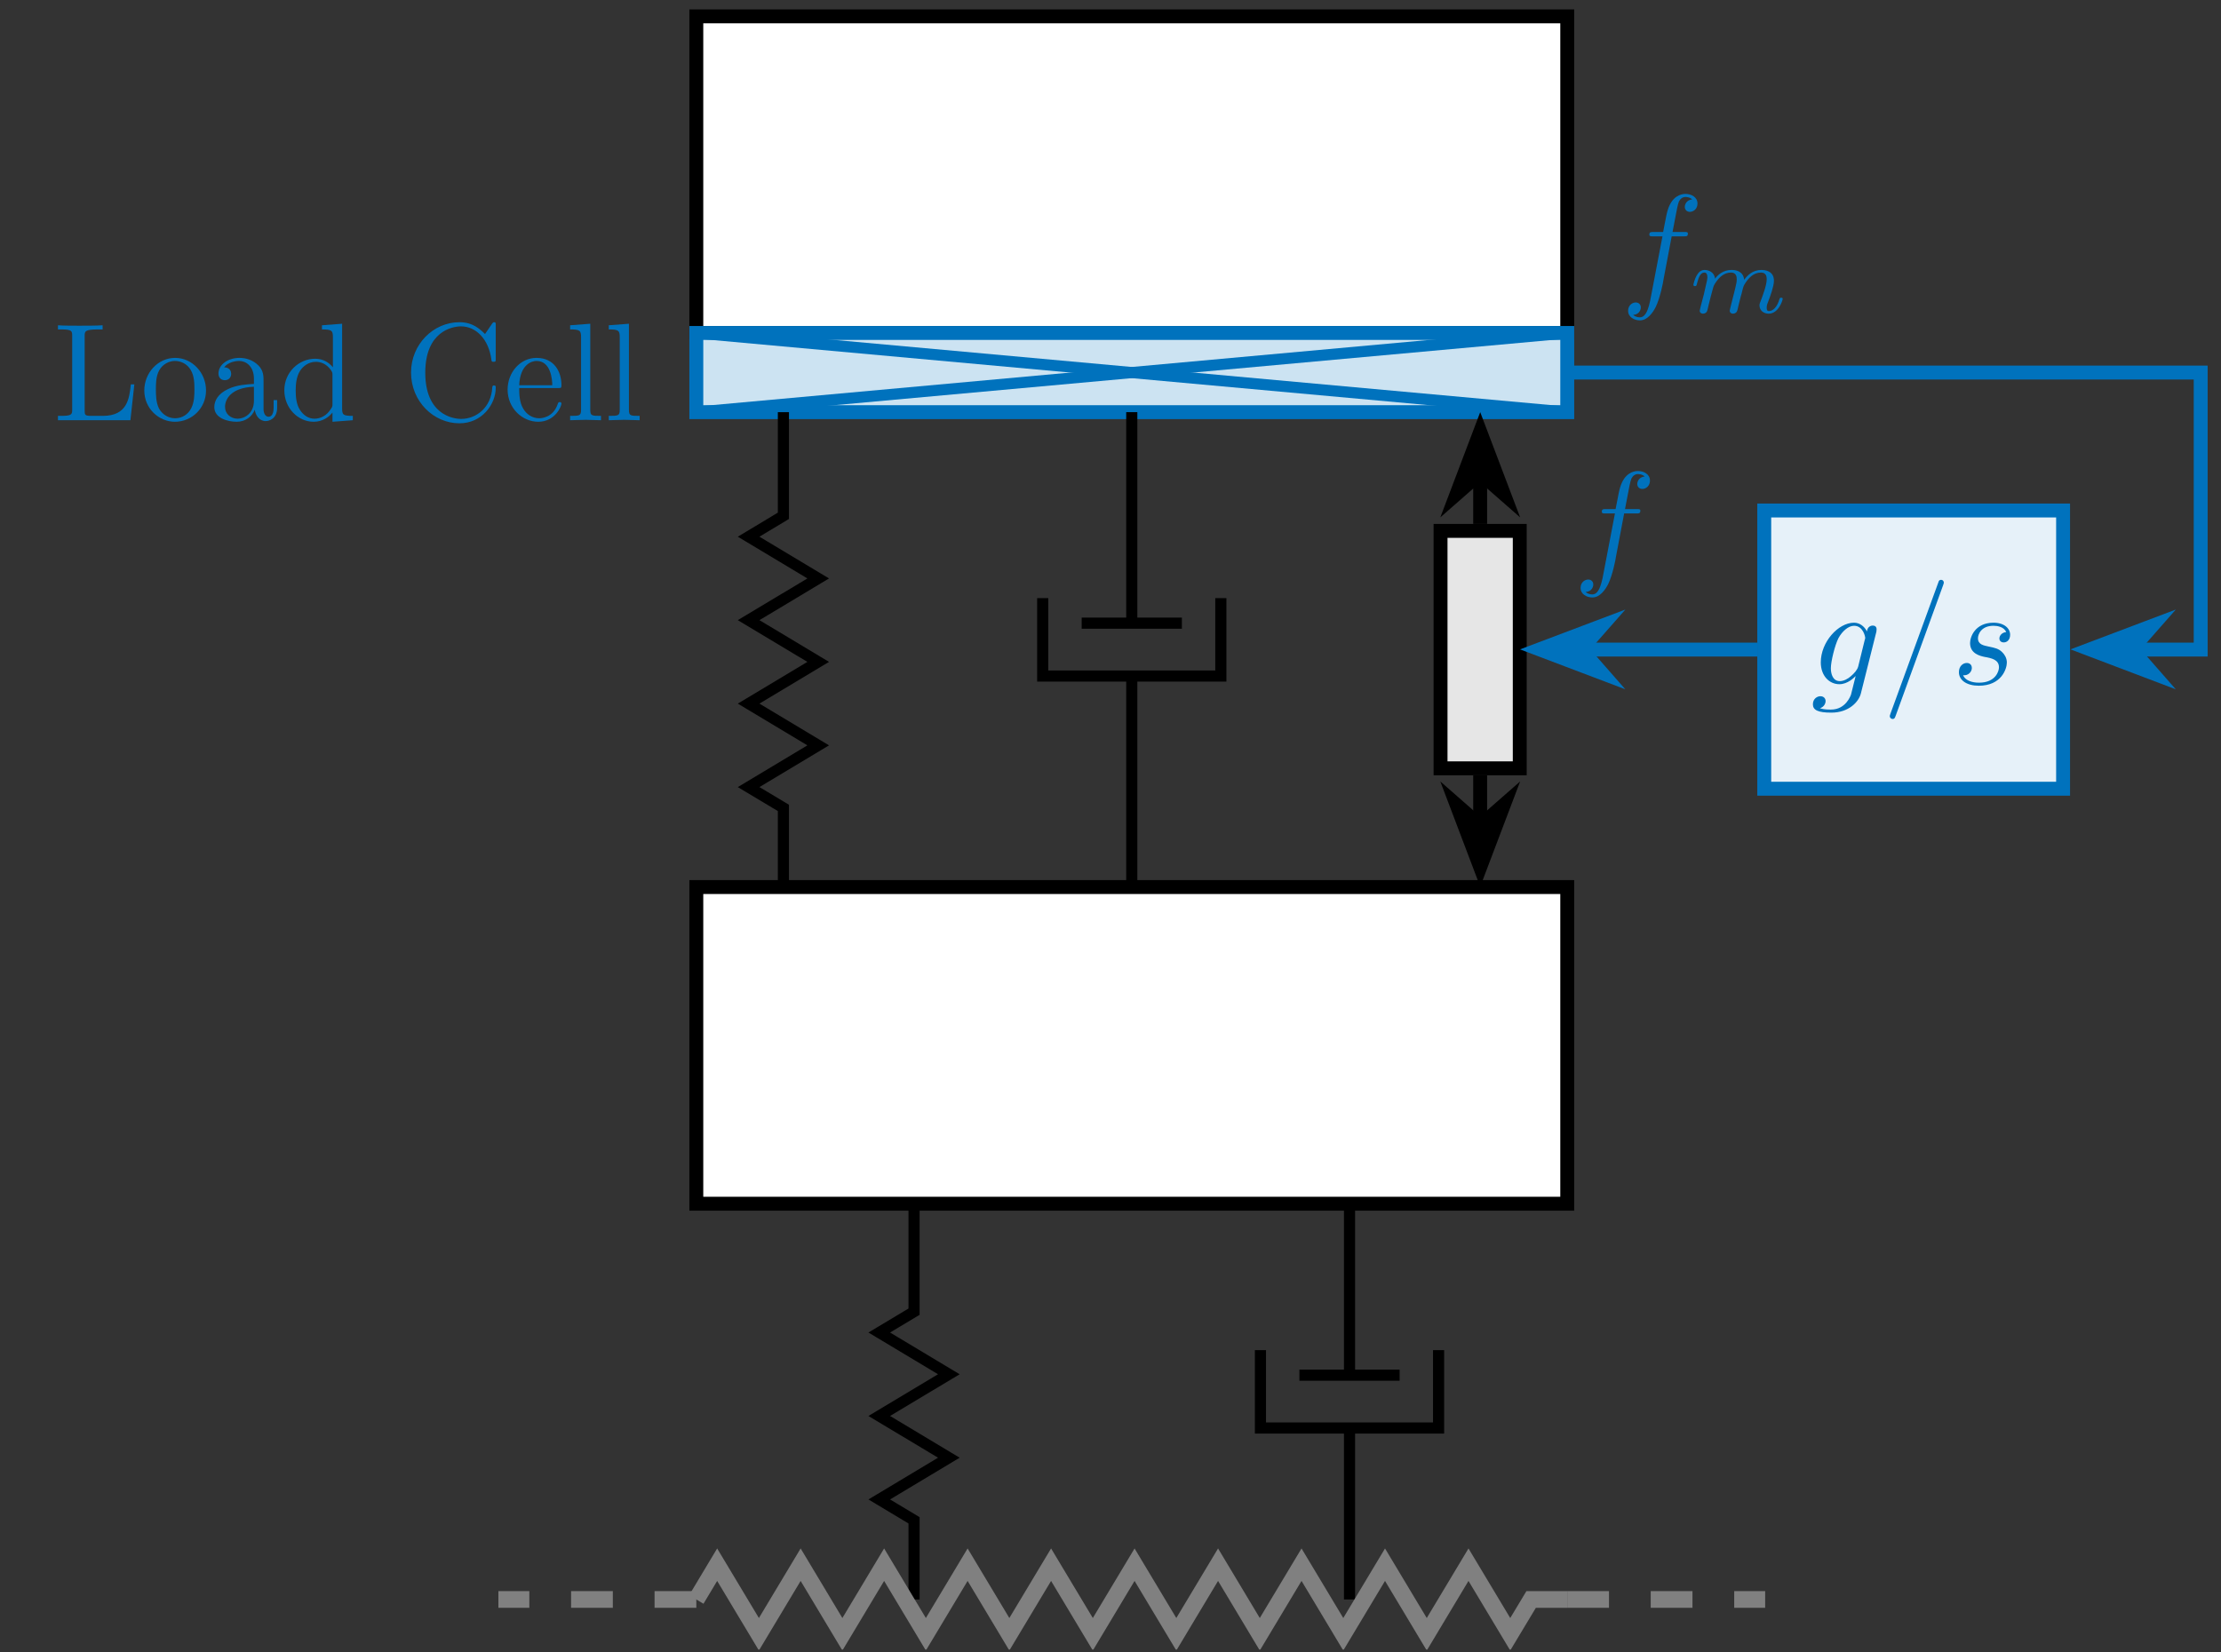
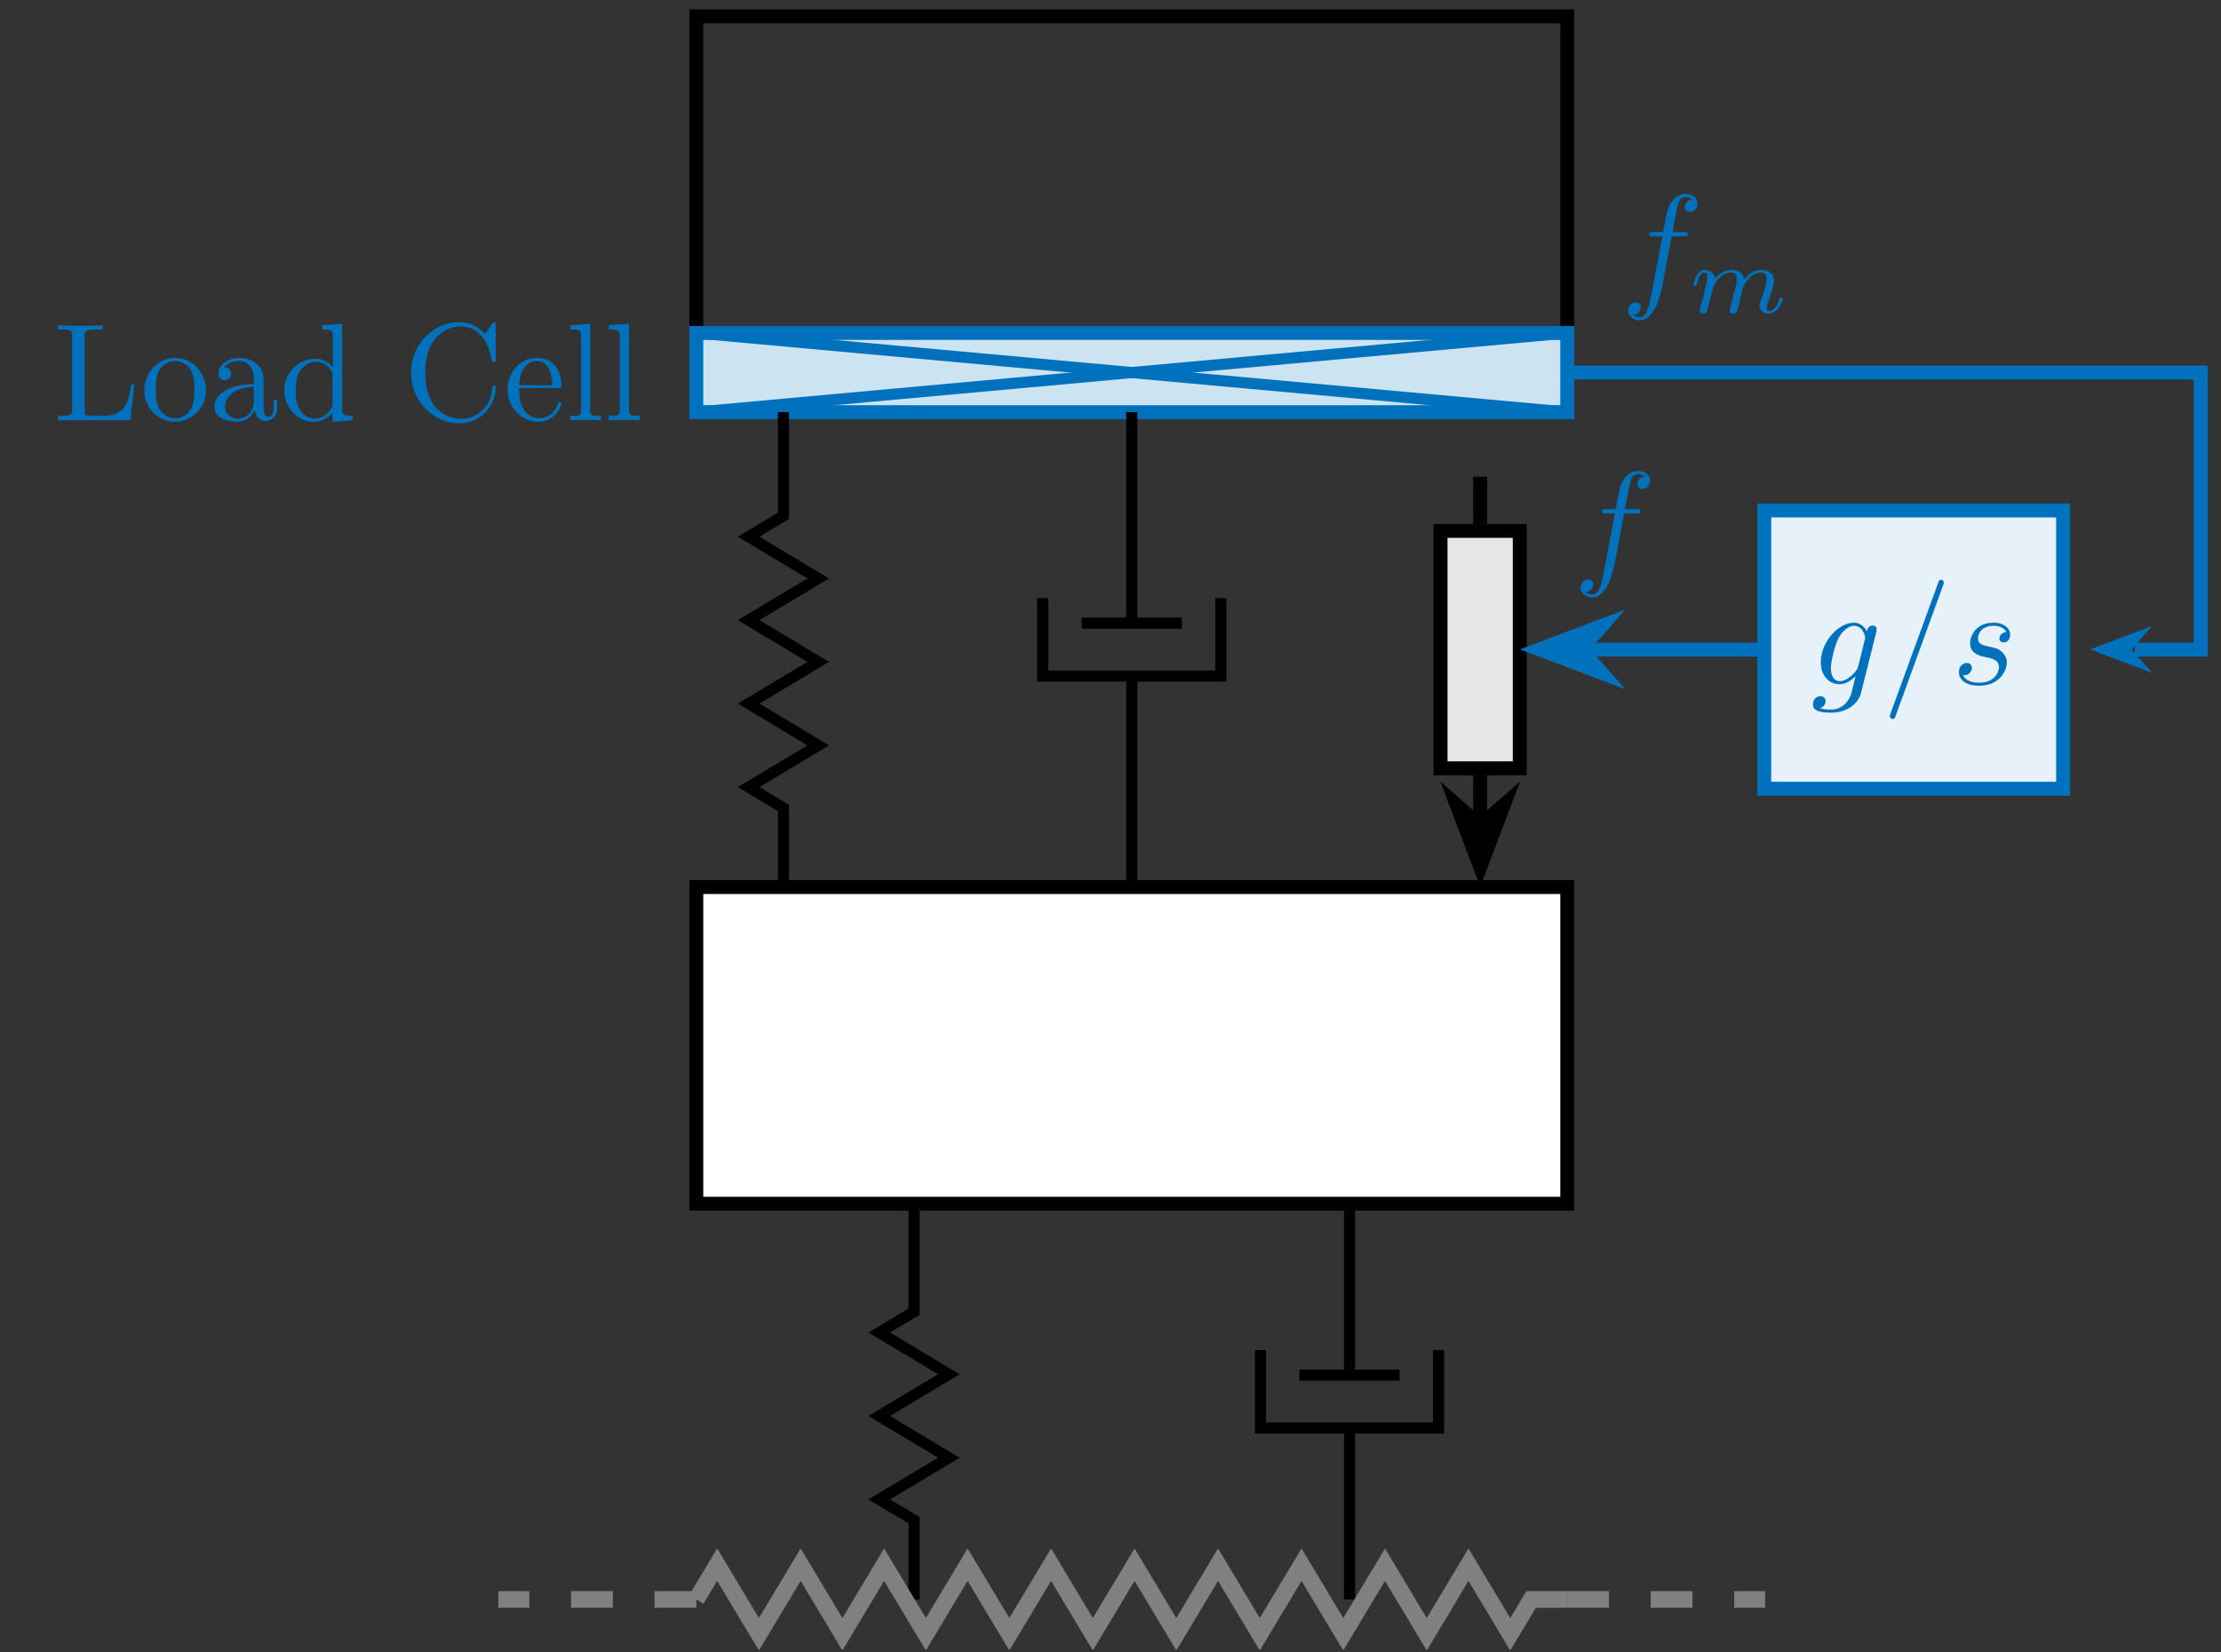
<svg xmlns="http://www.w3.org/2000/svg" xmlns:xlink="http://www.w3.org/1999/xlink" width="158.556" height="117.972" viewBox="0 0 158.556 117.972">
  <rect x="0" y="0" width="158.556" height="117.972" fill="#333333" stroke="none" />
  <defs>
    <g>
      <g id="glyph-0-0">
        <path d="M 5.781 -2.562 L 5.531 -2.562 C 5.422 -1.547 5.281 -0.312 3.531 -0.312 L 2.719 -0.312 C 2.25 -0.312 2.234 -0.375 2.234 -0.703 L 2.234 -6 C 2.234 -6.344 2.234 -6.484 3.188 -6.484 L 3.516 -6.484 L 3.516 -6.781 C 3.156 -6.75 2.25 -6.75 1.844 -6.75 C 1.453 -6.75 0.672 -6.75 0.328 -6.781 L 0.328 -6.484 L 0.562 -6.484 C 1.328 -6.484 1.344 -6.375 1.344 -6.016 L 1.344 -0.781 C 1.344 -0.422 1.328 -0.312 0.562 -0.312 L 0.328 -0.312 L 0.328 0 L 5.5 0 Z M 5.781 -2.562 " />
      </g>
      <g id="glyph-0-1">
        <path d="M 4.688 -2.125 C 4.688 -3.406 3.688 -4.453 2.484 -4.453 C 1.25 -4.453 0.281 -3.375 0.281 -2.125 C 0.281 -0.844 1.312 0.109 2.469 0.109 C 3.672 0.109 4.688 -0.859 4.688 -2.125 Z M 3.859 -2.203 C 3.859 -1.844 3.859 -1.312 3.641 -0.875 C 3.422 -0.422 2.984 -0.141 2.484 -0.141 C 2.062 -0.141 1.625 -0.344 1.344 -0.812 C 1.109 -1.25 1.109 -1.844 1.109 -2.203 C 1.109 -2.594 1.109 -3.125 1.344 -3.562 C 1.609 -4.031 2.078 -4.234 2.469 -4.234 C 2.906 -4.234 3.344 -4.016 3.594 -3.594 C 3.859 -3.156 3.859 -2.578 3.859 -2.203 Z M 3.859 -2.203 " />
      </g>
      <g id="glyph-0-2">
        <path d="M 4.797 -0.891 L 4.797 -1.438 L 4.547 -1.438 L 4.547 -0.891 C 4.547 -0.312 4.297 -0.25 4.188 -0.25 C 3.859 -0.25 3.828 -0.703 3.828 -0.75 L 3.828 -2.734 C 3.828 -3.156 3.828 -3.531 3.469 -3.906 C 3.078 -4.297 2.578 -4.453 2.109 -4.453 C 1.297 -4.453 0.609 -3.984 0.609 -3.328 C 0.609 -3.031 0.812 -2.859 1.062 -2.859 C 1.344 -2.859 1.516 -3.062 1.516 -3.312 C 1.516 -3.438 1.469 -3.766 1.016 -3.781 C 1.281 -4.125 1.766 -4.234 2.094 -4.234 C 2.578 -4.234 3.141 -3.844 3.141 -2.969 L 3.141 -2.594 C 2.641 -2.562 1.938 -2.531 1.312 -2.234 C 0.562 -1.891 0.312 -1.375 0.312 -0.938 C 0.312 -0.141 1.281 0.109 1.906 0.109 C 2.562 0.109 3.016 -0.281 3.203 -0.75 C 3.25 -0.359 3.516 0.062 3.984 0.062 C 4.188 0.062 4.797 -0.078 4.797 -0.891 Z M 3.141 -1.391 C 3.141 -0.453 2.422 -0.109 1.984 -0.109 C 1.484 -0.109 1.078 -0.453 1.078 -0.953 C 1.078 -1.5 1.5 -2.328 3.141 -2.391 Z M 3.141 -1.391 " />
      </g>
      <g id="glyph-0-3">
        <path d="M 5.234 0 L 5.234 -0.312 C 4.547 -0.312 4.469 -0.375 4.469 -0.859 L 4.469 -6.891 L 3.031 -6.781 L 3.031 -6.484 C 3.734 -6.484 3.812 -6.406 3.812 -5.922 L 3.812 -3.781 C 3.516 -4.141 3.094 -4.391 2.547 -4.391 C 1.375 -4.391 0.344 -3.422 0.344 -2.141 C 0.344 -0.875 1.312 0.109 2.438 0.109 C 3.078 0.109 3.531 -0.234 3.781 -0.547 L 3.781 0.109 Z M 3.781 -1.172 C 3.781 -1 3.781 -0.969 3.672 -0.812 C 3.375 -0.328 2.922 -0.109 2.5 -0.109 C 2.047 -0.109 1.688 -0.375 1.453 -0.75 C 1.188 -1.156 1.156 -1.719 1.156 -2.125 C 1.156 -2.5 1.188 -3.094 1.469 -3.531 C 1.672 -3.844 2.062 -4.172 2.594 -4.172 C 2.938 -4.172 3.359 -4.031 3.672 -3.578 C 3.781 -3.406 3.781 -3.391 3.781 -3.203 Z M 3.781 -1.172 " />
      </g>
      <g id="glyph-0-4">
        <path d="M 6.609 -2.312 C 6.609 -2.422 6.609 -2.484 6.484 -2.484 C 6.375 -2.484 6.375 -2.422 6.359 -2.328 C 6.281 -0.906 5.219 -0.094 4.141 -0.094 C 3.531 -0.094 1.578 -0.422 1.578 -3.391 C 1.578 -6.359 3.516 -6.703 4.125 -6.703 C 5.203 -6.703 6.094 -5.797 6.297 -4.344 C 6.312 -4.203 6.312 -4.172 6.453 -4.172 C 6.609 -4.172 6.609 -4.203 6.609 -4.406 L 6.609 -6.766 C 6.609 -6.938 6.609 -7 6.5 -7 C 6.453 -7 6.422 -7 6.344 -6.891 L 5.844 -6.156 C 5.469 -6.516 4.969 -7 4.016 -7 C 2.156 -7 0.562 -5.422 0.562 -3.406 C 0.562 -1.344 2.172 0.219 4.016 0.219 C 5.641 0.219 6.609 -1.156 6.609 -2.312 Z M 6.609 -2.312 " />
      </g>
      <g id="glyph-0-5">
        <path d="M 4.125 -1.188 C 4.125 -1.281 4.047 -1.297 4 -1.297 C 3.906 -1.297 3.891 -1.25 3.859 -1.156 C 3.516 -0.141 2.625 -0.141 2.531 -0.141 C 2.031 -0.141 1.625 -0.438 1.406 -0.812 C 1.109 -1.281 1.109 -1.938 1.109 -2.297 L 3.875 -2.297 C 4.094 -2.297 4.125 -2.297 4.125 -2.5 C 4.125 -3.484 3.594 -4.453 2.344 -4.453 C 1.188 -4.453 0.281 -3.422 0.281 -2.188 C 0.281 -0.859 1.328 0.109 2.469 0.109 C 3.672 0.109 4.125 -1 4.125 -1.188 Z M 3.469 -2.5 L 1.109 -2.5 C 1.172 -3.984 2 -4.234 2.344 -4.234 C 3.375 -4.234 3.469 -2.891 3.469 -2.5 Z M 3.469 -2.5 " />
      </g>
      <g id="glyph-0-6">
        <path d="M 2.531 0 L 2.531 -0.312 C 1.875 -0.312 1.766 -0.312 1.766 -0.75 L 1.766 -6.891 L 0.328 -6.781 L 0.328 -6.484 C 1.031 -6.484 1.109 -6.406 1.109 -5.922 L 1.109 -0.75 C 1.109 -0.312 1 -0.312 0.328 -0.312 L 0.328 0 L 1.438 -0.031 Z M 2.531 0 " />
      </g>
      <g id="glyph-1-0">
        <path d="M 3.578 0.672 L 4.688 -3.75 C 4.688 -3.812 4.703 -3.859 4.703 -3.922 C 4.703 -4.094 4.594 -4.188 4.422 -4.188 C 4.328 -4.188 4.047 -4.125 4.016 -3.766 C 3.828 -4.141 3.484 -4.391 3.094 -4.391 C 1.953 -4.391 0.719 -3 0.719 -1.562 C 0.719 -0.594 1.328 0 2.047 0 C 2.641 0 3.094 -0.469 3.203 -0.578 L 3.203 -0.562 L 2.875 0.75 C 2.844 0.828 2.5 1.812 1.453 1.812 C 1.266 1.812 0.938 1.812 0.656 1.719 C 0.953 1.625 1.062 1.375 1.062 1.203 C 1.062 1.047 0.953 0.859 0.688 0.859 C 0.469 0.859 0.156 1.031 0.156 1.438 C 0.156 1.844 0.516 2.031 1.469 2.031 C 2.719 2.031 3.422 1.266 3.578 0.672 Z M 3.859 -3.172 L 3.391 -1.266 C 3.328 -1.016 3.094 -0.766 2.875 -0.578 C 2.672 -0.391 2.359 -0.219 2.078 -0.219 C 1.578 -0.219 1.438 -0.734 1.438 -1.141 C 1.438 -1.609 1.719 -2.781 1.984 -3.297 C 2.25 -3.781 2.688 -4.172 3.094 -4.172 C 3.75 -4.172 3.891 -3.375 3.891 -3.312 C 3.891 -3.266 3.875 -3.203 3.859 -3.172 Z M 3.859 -3.172 " />
      </g>
      <g id="glyph-1-1">
        <path d="M 4.406 -7.25 C 4.406 -7.359 4.328 -7.453 4.219 -7.453 C 4.141 -7.453 4.078 -7.422 4.047 -7.359 L 0.594 2.109 C 0.547 2.234 0.547 2.281 0.547 2.281 C 0.547 2.391 0.641 2.484 0.75 2.484 C 0.875 2.484 0.906 2.422 0.969 2.25 L 4.359 -7.078 C 4.406 -7.203 4.406 -7.25 4.406 -7.25 Z M 4.406 -7.25 " />
      </g>
      <g id="glyph-1-2">
        <path d="M 3.938 -1.547 C 3.938 -1.891 3.75 -2.141 3.625 -2.266 C 3.359 -2.547 3.078 -2.594 2.641 -2.688 C 2.281 -2.766 1.875 -2.828 1.875 -3.281 C 1.875 -3.562 2.109 -4.172 2.984 -4.172 C 3.234 -4.172 3.734 -4.109 3.891 -3.719 C 3.609 -3.703 3.406 -3.484 3.406 -3.266 C 3.406 -3.125 3.5 -2.984 3.719 -2.984 C 3.938 -2.984 4.172 -3.156 4.172 -3.531 C 4.172 -3.984 3.75 -4.391 2.984 -4.391 C 1.672 -4.391 1.312 -3.375 1.312 -2.938 C 1.312 -2.172 2.047 -2.016 2.328 -1.953 C 2.859 -1.859 3.375 -1.75 3.375 -1.203 C 3.375 -0.938 3.141 -0.109 1.953 -0.109 C 1.812 -0.109 1.047 -0.109 0.812 -0.641 C 1.188 -0.594 1.438 -0.891 1.438 -1.156 C 1.438 -1.391 1.281 -1.516 1.078 -1.516 C 0.812 -1.516 0.516 -1.297 0.516 -0.859 C 0.516 -0.281 1.078 0.109 1.938 0.109 C 3.547 0.109 3.938 -1.094 3.938 -1.547 Z M 3.938 -1.547 " />
      </g>
      <g id="glyph-1-3">
        <path d="M 5.484 -6.312 C 5.484 -6.781 5.031 -7 4.625 -7 C 4.281 -7 3.656 -6.828 3.359 -5.844 C 3.297 -5.641 3.266 -5.531 3.031 -4.281 L 2.344 -4.281 C 2.156 -4.281 2.047 -4.281 2.047 -4.094 C 2.047 -3.969 2.141 -3.969 2.328 -3.969 L 2.984 -3.969 L 2.234 -0.047 C 2.062 0.922 1.891 1.812 1.375 1.812 C 1.328 1.812 1.078 1.812 0.891 1.641 C 1.344 1.609 1.438 1.25 1.438 1.109 C 1.438 0.875 1.266 0.75 1.078 0.75 C 0.812 0.75 0.531 0.969 0.531 1.344 C 0.531 1.797 0.969 2.031 1.375 2.031 C 1.922 2.031 2.312 1.453 2.5 1.078 C 2.812 0.453 3.047 -0.75 3.047 -0.828 L 3.641 -3.969 L 4.5 -3.969 C 4.703 -3.969 4.797 -3.969 4.797 -4.172 C 4.797 -4.281 4.703 -4.281 4.531 -4.281 L 3.703 -4.281 C 3.812 -4.859 3.812 -4.844 3.922 -5.422 C 3.953 -5.625 4.094 -6.328 4.156 -6.453 C 4.25 -6.641 4.406 -6.781 4.625 -6.781 C 4.656 -6.781 4.922 -6.781 5.109 -6.609 C 4.672 -6.562 4.578 -6.219 4.578 -6.078 C 4.578 -5.844 4.75 -5.719 4.938 -5.719 C 5.203 -5.719 5.484 -5.938 5.484 -6.312 Z M 5.484 -6.312 " />
      </g>
      <g id="glyph-2-0">
        <path d="M 6.703 -1 C 6.703 -1.078 6.625 -1.078 6.594 -1.078 C 6.5 -1.078 6.5 -1.047 6.469 -0.969 C 6.312 -0.406 6 -0.125 5.734 -0.125 C 5.578 -0.125 5.562 -0.219 5.562 -0.375 C 5.562 -0.531 5.594 -0.625 5.719 -0.938 C 5.797 -1.141 6.078 -1.891 6.078 -2.281 C 6.078 -2.391 6.078 -2.672 5.828 -2.875 C 5.703 -2.969 5.5 -3.062 5.188 -3.062 C 4.547 -3.062 4.172 -2.656 3.953 -2.359 C 3.891 -2.953 3.406 -3.062 3.047 -3.062 C 2.469 -3.062 2.078 -2.719 1.875 -2.438 C 1.828 -2.906 1.406 -3.062 1.125 -3.062 C 0.828 -3.062 0.672 -2.844 0.578 -2.688 C 0.422 -2.438 0.328 -2.031 0.328 -2 C 0.328 -1.906 0.422 -1.906 0.438 -1.906 C 0.547 -1.906 0.547 -1.938 0.594 -2.125 C 0.703 -2.531 0.828 -2.875 1.109 -2.875 C 1.281 -2.875 1.328 -2.719 1.328 -2.531 C 1.328 -2.406 1.266 -2.141 1.219 -1.953 L 1.078 -1.328 L 0.844 -0.438 C 0.828 -0.344 0.781 -0.172 0.781 -0.156 C 0.781 0 0.906 0.062 1.016 0.062 C 1.141 0.062 1.25 -0.016 1.281 -0.078 C 1.328 -0.141 1.375 -0.375 1.406 -0.516 L 1.562 -1.141 C 1.609 -1.297 1.641 -1.453 1.688 -1.609 C 1.766 -1.891 1.766 -1.953 1.969 -2.234 C 2.172 -2.516 2.5 -2.875 3.016 -2.875 C 3.422 -2.875 3.422 -2.516 3.422 -2.391 C 3.422 -2.219 3.406 -2.125 3.312 -1.734 L 3.016 -0.562 C 2.984 -0.422 2.922 -0.188 2.922 -0.156 C 2.922 0 3.047 0.062 3.156 0.062 C 3.281 0.062 3.391 -0.016 3.422 -0.078 C 3.469 -0.141 3.516 -0.375 3.547 -0.516 L 3.703 -1.141 C 3.75 -1.297 3.797 -1.453 3.828 -1.609 C 3.906 -1.906 3.906 -1.922 4.047 -2.141 C 4.266 -2.469 4.609 -2.875 5.156 -2.875 C 5.547 -2.875 5.562 -2.547 5.562 -2.391 C 5.562 -1.969 5.266 -1.203 5.156 -0.906 C 5.078 -0.703 5.047 -0.641 5.047 -0.531 C 5.047 -0.156 5.359 0.062 5.703 0.062 C 6.406 0.062 6.703 -0.891 6.703 -1 Z M 6.703 -1 " />
      </g>
    </g>
    <clipPath id="clip-0">
      <path clip-rule="nonzero" d="M 51 74 L 79 74 L 79 117.793 L 51 117.793 Z M 51 74 " />
    </clipPath>
    <clipPath id="clip-1">
      <path clip-rule="nonzero" d="M 32 94 L 129 94 L 129 117.793 L 32 117.793 Z M 32 94 " />
    </clipPath>
    <clipPath id="clip-2">
      <path clip-rule="nonzero" d="M 49 0.152 L 113 0.152 L 113 25 L 49 25 Z M 49 0.152 " />
    </clipPath>
    <clipPath id="clip-3">
-       <path clip-rule="nonzero" d="M 135 30 L 158.113 30 L 158.113 63 L 135 63 Z M 135 30 " />
-     </clipPath>
+       </clipPath>
  </defs>
  <path fill-rule="nonzero" fill="rgb(100%, 100%, 100%)" fill-opacity="1" stroke-width="0.996" stroke-linecap="butt" stroke-linejoin="miter" stroke="rgb(0%, 0%, 0%)" stroke-opacity="1" stroke-miterlimit="10" d="M -31.181 28.345 L -31.181 51.026 L 31.181 51.026 L 31.181 28.345 Z M -31.181 28.345 " transform="matrix(0.997, 0, 0, -0.997, 80.797, 114.215)" />
  <g clip-path="url(#clip-0)">
    <path fill="none" stroke-width="0.797" stroke-linecap="butt" stroke-linejoin="miter" stroke="rgb(0%, 0%, 0%)" stroke-opacity="1" stroke-miterlimit="10" d="M -15.59 0.001 L -15.59 5.669 L -18.082 7.165 L -13.099 10.154 L -18.082 13.143 L -13.099 16.131 L -18.082 19.12 L -15.59 20.613 L -15.59 28.345 " transform="matrix(0.997, 0, 0, -0.997, 80.797, 114.215)" />
  </g>
  <path fill="none" stroke-width="0.797" stroke-linecap="butt" stroke-linejoin="miter" stroke="rgb(0%, 0%, 0%)" stroke-opacity="1" stroke-miterlimit="10" d="M 21.968 17.859 L 21.968 12.281 L 9.213 12.281 L 9.213 17.859 " transform="matrix(0.997, 0, 0, -0.997, 80.797, 114.215)" />
  <path fill="none" stroke-width="0.797" stroke-linecap="butt" stroke-linejoin="miter" stroke="rgb(0%, 0%, 0%)" stroke-opacity="1" stroke-miterlimit="10" d="M 19.179 16.065 L 12.002 16.065 " transform="matrix(0.997, 0, 0, -0.997, 80.797, 114.215)" />
  <path fill="none" stroke-width="0.797" stroke-linecap="butt" stroke-linejoin="miter" stroke="rgb(0%, 0%, 0%)" stroke-opacity="1" stroke-miterlimit="10" d="M 15.591 0.001 L 15.591 12.281 M 15.591 16.065 L 15.591 28.345 " transform="matrix(0.997, 0, 0, -0.997, 80.797, 114.215)" />
  <g clip-path="url(#clip-1)">
    <path fill="none" stroke-width="1.196" stroke-linecap="butt" stroke-linejoin="miter" stroke="rgb(50%, 50%, 50%)" stroke-opacity="1" stroke-miterlimit="10" d="M -31.181 0.001 L -29.688 2.492 L -26.699 -2.491 L -23.711 2.492 L -20.722 -2.491 L -17.733 2.492 L -14.744 -2.491 L -11.755 2.492 L -8.767 -2.491 L -5.778 2.492 L -2.789 -2.491 L 0.2 2.492 L 3.189 -2.491 L 6.178 2.492 L 9.166 -2.491 L 12.155 2.492 L 15.144 -2.491 L 18.133 2.492 L 21.122 -2.491 L 24.11 2.492 L 27.099 -2.491 L 28.596 0.001 L 31.181 0.001 " transform="matrix(0.997, 0, 0, -0.997, 80.797, 114.215)" />
  </g>
  <path fill="none" stroke-width="1.196" stroke-linecap="butt" stroke-linejoin="miter" stroke="rgb(50%, 50%, 50%)" stroke-opacity="1" stroke-dasharray="2.989 2.989" stroke-miterlimit="10" d="M -31.181 0.001 L -45.353 0.001 " transform="matrix(0.997, 0, 0, -0.997, 80.797, 114.215)" />
  <path fill="none" stroke-width="1.196" stroke-linecap="butt" stroke-linejoin="miter" stroke="rgb(50%, 50%, 50%)" stroke-opacity="1" stroke-dasharray="2.989 2.989" stroke-miterlimit="10" d="M 31.181 0.001 L 45.353 0.001 " transform="matrix(0.997, 0, 0, -0.997, 80.797, 114.215)" />
-   <path fill-rule="nonzero" fill="rgb(100%, 100%, 100%)" fill-opacity="1" d="M 49.703 23.758 L 49.703 1.145 L 111.891 1.145 L 111.891 23.758 Z M 49.703 23.758 " />
  <g clip-path="url(#clip-2)">
    <path fill="none" stroke-width="0.996" stroke-linecap="butt" stroke-linejoin="miter" stroke="rgb(0%, 0%, 0%)" stroke-opacity="1" stroke-miterlimit="10" d="M -31.181 90.711 L -31.181 113.387 L 31.181 113.387 L 31.181 90.711 Z M -31.181 90.711 " transform="matrix(0.997, 0, 0, -0.997, 80.797, 114.215)" />
  </g>
  <path fill-rule="nonzero" fill="rgb(79.999%, 88.942%, 94.823%)" fill-opacity="1" stroke-width="0.996" stroke-linecap="butt" stroke-linejoin="miter" stroke="rgb(0%, 44.707%, 74.117%)" stroke-opacity="1" stroke-miterlimit="10" d="M -31.181 85.039 L 31.181 85.039 L 31.181 90.711 L -31.181 90.711 Z M -31.181 85.039 " transform="matrix(0.997, 0, 0, -0.997, 80.797, 114.215)" />
  <path fill="none" stroke-width="0.797" stroke-linecap="butt" stroke-linejoin="miter" stroke="rgb(0%, 44.707%, 74.117%)" stroke-opacity="1" stroke-miterlimit="10" d="M -31.181 90.711 L 31.181 85.039 " transform="matrix(0.997, 0, 0, -0.997, 80.797, 114.215)" />
  <path fill="none" stroke-width="0.797" stroke-linecap="butt" stroke-linejoin="miter" stroke="rgb(0%, 44.707%, 74.117%)" stroke-opacity="1" stroke-miterlimit="10" d="M 31.181 90.711 L -31.181 85.039 " transform="matrix(0.997, 0, 0, -0.997, 80.797, 114.215)" />
  <g fill="rgb(0%, 44.707%, 74.117%)" fill-opacity="1">
    <use xlink:href="#glyph-0-0" x="3.81" y="30.008" />
    <use xlink:href="#glyph-0-1" x="10.02" y="30.008" />
    <use xlink:href="#glyph-0-2" x="14.987" y="30.008" />
    <use xlink:href="#glyph-0-3" x="19.954" y="30.008" />
  </g>
  <g fill="rgb(0%, 44.707%, 74.117%)" fill-opacity="1">
    <use xlink:href="#glyph-0-4" x="28.782" y="30.008" />
    <use xlink:href="#glyph-0-5" x="35.957" y="30.008" />
    <use xlink:href="#glyph-0-6" x="40.373" y="30.008" />
    <use xlink:href="#glyph-0-6" x="43.133" y="30.008" />
  </g>
  <path fill="none" stroke-width="0.797" stroke-linecap="butt" stroke-linejoin="miter" stroke="rgb(0%, 0%, 0%)" stroke-opacity="1" stroke-miterlimit="10" d="M -24.945 51.026 L -24.945 56.694 L -27.436 58.186 L -22.453 61.175 L -27.436 64.164 L -22.453 67.153 L -27.436 70.142 L -22.453 73.13 L -27.436 76.119 L -24.945 77.616 L -24.945 85.039 " transform="matrix(0.997, 0, 0, -0.997, 80.797, 114.215)" />
  <path fill="none" stroke-width="0.797" stroke-linecap="butt" stroke-linejoin="miter" stroke="rgb(0%, 0%, 0%)" stroke-opacity="1" stroke-miterlimit="10" d="M 6.377 71.72 L 6.377 66.138 L -6.377 66.138 L -6.377 71.72 " transform="matrix(0.997, 0, 0, -0.997, 80.797, 114.215)" />
  <path fill="none" stroke-width="0.797" stroke-linecap="butt" stroke-linejoin="miter" stroke="rgb(0%, 0%, 0%)" stroke-opacity="1" stroke-miterlimit="10" d="M 3.588 69.926 L -3.588 69.926 " transform="matrix(0.997, 0, 0, -0.997, 80.797, 114.215)" />
  <path fill="none" stroke-width="0.797" stroke-linecap="butt" stroke-linejoin="miter" stroke="rgb(0%, 0%, 0%)" stroke-opacity="1" stroke-miterlimit="10" d="M 0 51.026 L 0 66.138 M 0 69.926 L 0 85.039 " transform="matrix(0.997, 0, 0, -0.997, 80.797, 114.215)" />
  <path fill-rule="nonzero" fill="rgb(89.999%, 89.999%, 89.999%)" fill-opacity="1" stroke-width="0.996" stroke-linecap="butt" stroke-linejoin="miter" stroke="rgb(0%, 0%, 0%)" stroke-opacity="1" stroke-miterlimit="10" d="M 22.109 76.535 L 22.109 59.53 L 27.781 59.53 L 27.781 76.535 Z M 22.109 76.535 " transform="matrix(0.997, 0, 0, -0.997, 80.797, 114.215)" />
  <path fill="none" stroke-width="0.996" stroke-linecap="butt" stroke-linejoin="miter" stroke="rgb(0%, 0%, 0%)" stroke-opacity="1" stroke-miterlimit="10" d="M 24.945 55.66 L 24.945 59.029 " transform="matrix(0.997, 0, 0, -0.997, 80.797, 114.215)" />
  <path fill-rule="nonzero" fill="rgb(0%, 0%, 0%)" fill-opacity="1" stroke-width="0.996" stroke-linecap="butt" stroke-linejoin="miter" stroke="rgb(0%, 0%, 0%)" stroke-opacity="1" stroke-miterlimit="10" d="M 6.053 0 L 1.61 1.685 L 3.087 0 L 1.61 -1.684 Z M 6.053 0 " transform="matrix(0, 0.997, 0.997, 0, 105.672, 55.882)" />
  <path fill="none" stroke-width="0.996" stroke-linecap="butt" stroke-linejoin="miter" stroke="rgb(0%, 0%, 0%)" stroke-opacity="1" stroke-miterlimit="10" d="M 24.945 80.409 L 24.945 77.036 " transform="matrix(0.997, 0, 0, -0.997, 80.797, 114.215)" />
-   <path fill-rule="nonzero" fill="rgb(0%, 0%, 0%)" fill-opacity="1" stroke-width="0.996" stroke-linecap="butt" stroke-linejoin="miter" stroke="rgb(0%, 0%, 0%)" stroke-opacity="1" stroke-miterlimit="10" d="M 6.052 -0 L 1.61 1.684 L 3.087 -0 L 1.61 -1.685 Z M 6.052 -0 " transform="matrix(0, -0.997, -0.997, 0, 105.672, 36.864)" />
  <path fill-rule="nonzero" fill="rgb(89.999%, 94.469%, 97.411%)" fill-opacity="1" stroke-width="0.996" stroke-linecap="butt" stroke-linejoin="miter" stroke="rgb(0%, 44.707%, 74.117%)" stroke-opacity="1" stroke-miterlimit="10" d="M 45.287 58.069 L 66.686 58.069 L 66.686 77.996 L 45.287 77.996 Z M 45.287 58.069 " transform="matrix(0.997, 0, 0, -0.997, 80.797, 114.215)" />
  <g fill="rgb(0%, 44.707%, 74.117%)" fill-opacity="1">
    <use xlink:href="#glyph-1-0" x="129.266" y="48.857" />
  </g>
  <g fill="rgb(0%, 44.707%, 74.117%)" fill-opacity="1">
    <use xlink:href="#glyph-1-1" x="134.363" y="48.857" />
    <use xlink:href="#glyph-1-2" x="139.33" y="48.857" />
  </g>
  <path fill="none" stroke-width="0.996" stroke-linecap="butt" stroke-linejoin="miter" stroke="rgb(0%, 44.707%, 74.117%)" stroke-opacity="1" stroke-miterlimit="10" d="M 31.181 87.875 L 76.538 87.875 L 76.538 68.034 L 71.818 68.034 " transform="matrix(0.997, 0, 0, -0.997, 80.797, 114.215)" />
  <path fill-rule="nonzero" fill="rgb(0%, 44.707%, 74.117%)" fill-opacity="1" d="M 149.211 46.371 L 153.641 48.051 L 152.168 46.371 L 153.641 44.695 Z M 149.211 46.371 " />
  <g clip-path="url(#clip-3)">
    <path fill="none" stroke-width="0.996" stroke-linecap="butt" stroke-linejoin="miter" stroke="rgb(0%, 44.707%, 74.117%)" stroke-opacity="1" stroke-miterlimit="10" d="M 6.052 -0.002 L 1.61 1.683 L 3.087 -0.002 L 1.61 -1.682 Z M 6.052 -0.002 " transform="matrix(-0.997, 0, 0, 0.997, 155.246, 46.373)" />
  </g>
  <g fill="rgb(0%, 44.707%, 74.117%)" fill-opacity="1">
    <use xlink:href="#glyph-1-3" x="115.699" y="20.847" />
  </g>
  <g fill="rgb(0%, 44.707%, 74.117%)" fill-opacity="1">
    <use xlink:href="#glyph-2-0" x="120.562" y="22.337" />
  </g>
  <path fill="none" stroke-width="0.996" stroke-linecap="butt" stroke-linejoin="miter" stroke="rgb(0%, 44.707%, 74.117%)" stroke-opacity="1" stroke-miterlimit="10" d="M 44.789 68.034 L 32.411 68.034 " transform="matrix(0.997, 0, 0, -0.997, 80.797, 114.215)" />
  <path fill-rule="nonzero" fill="rgb(0%, 44.707%, 74.117%)" fill-opacity="1" stroke-width="0.996" stroke-linecap="butt" stroke-linejoin="miter" stroke="rgb(0%, 44.707%, 74.117%)" stroke-opacity="1" stroke-miterlimit="10" d="M 6.053 -0.002 L 1.61 1.683 L 3.087 -0.002 L 1.61 -1.682 Z M 6.053 -0.002 " transform="matrix(-0.997, 0, 0, 0.997, 115.95, 46.373)" />
  <g fill="rgb(0%, 44.707%, 74.117%)" fill-opacity="1">
    <use xlink:href="#glyph-1-3" x="112.306" y="40.633" />
  </g>
</svg>